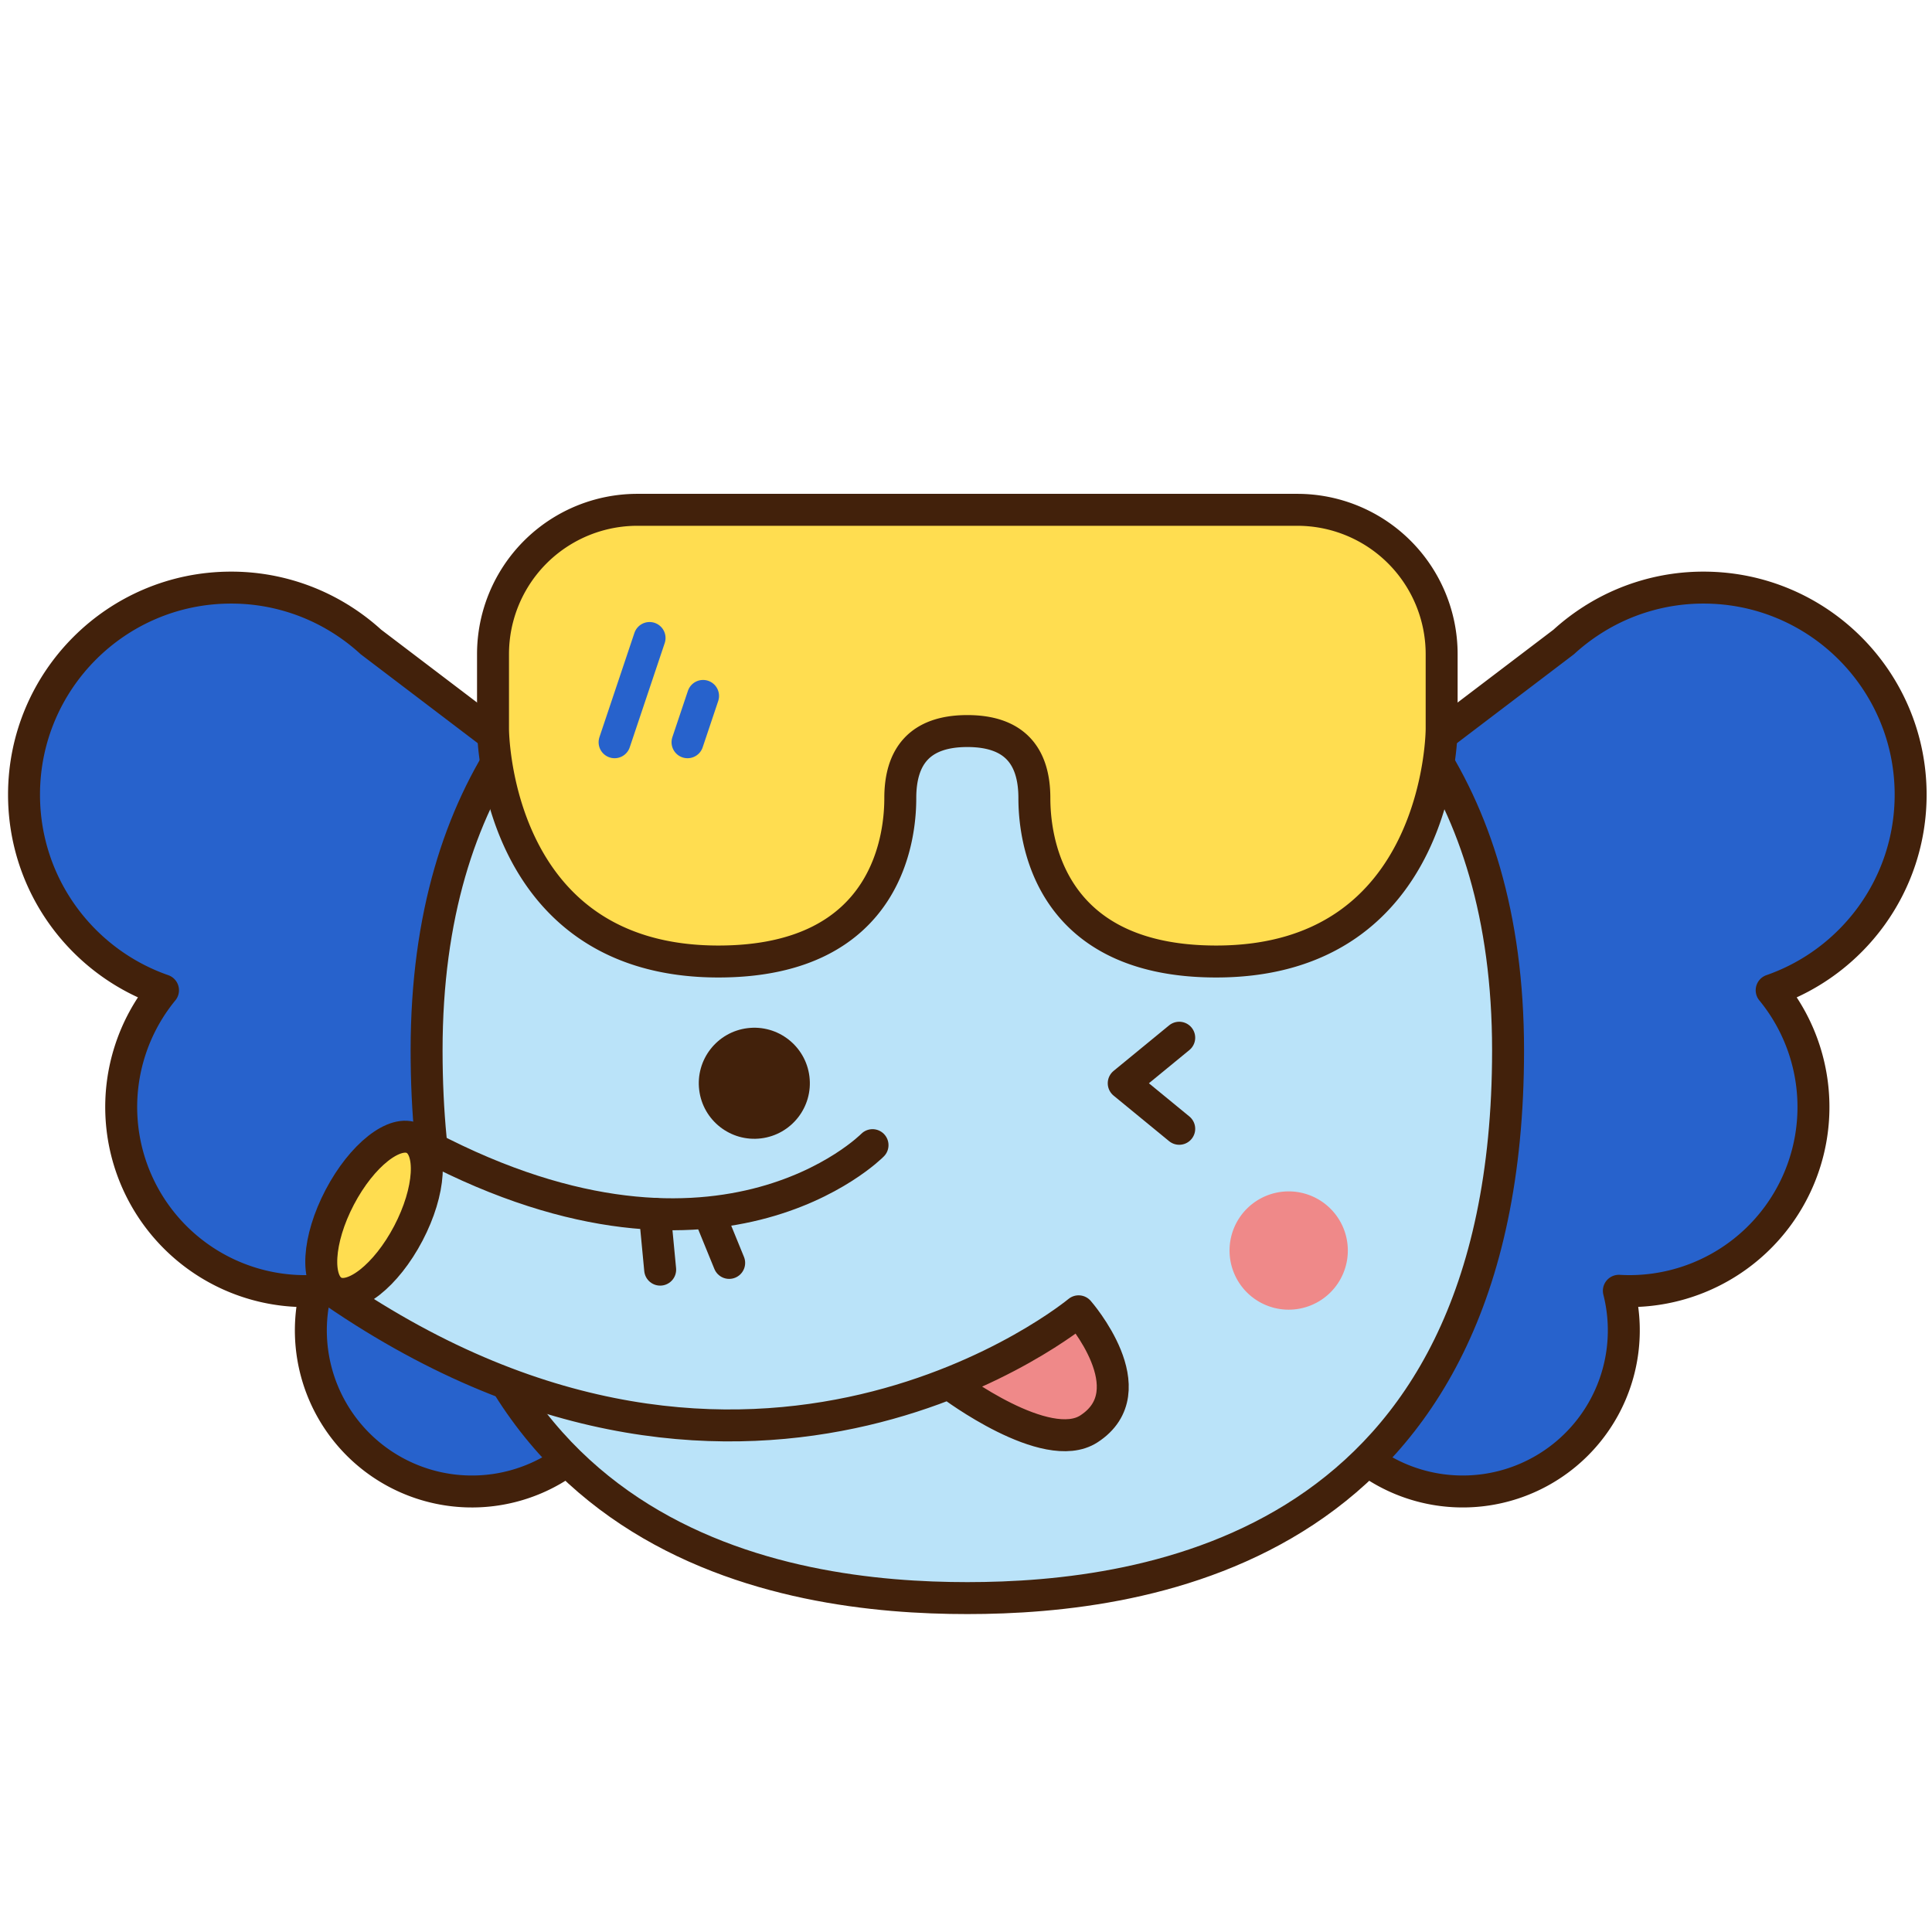
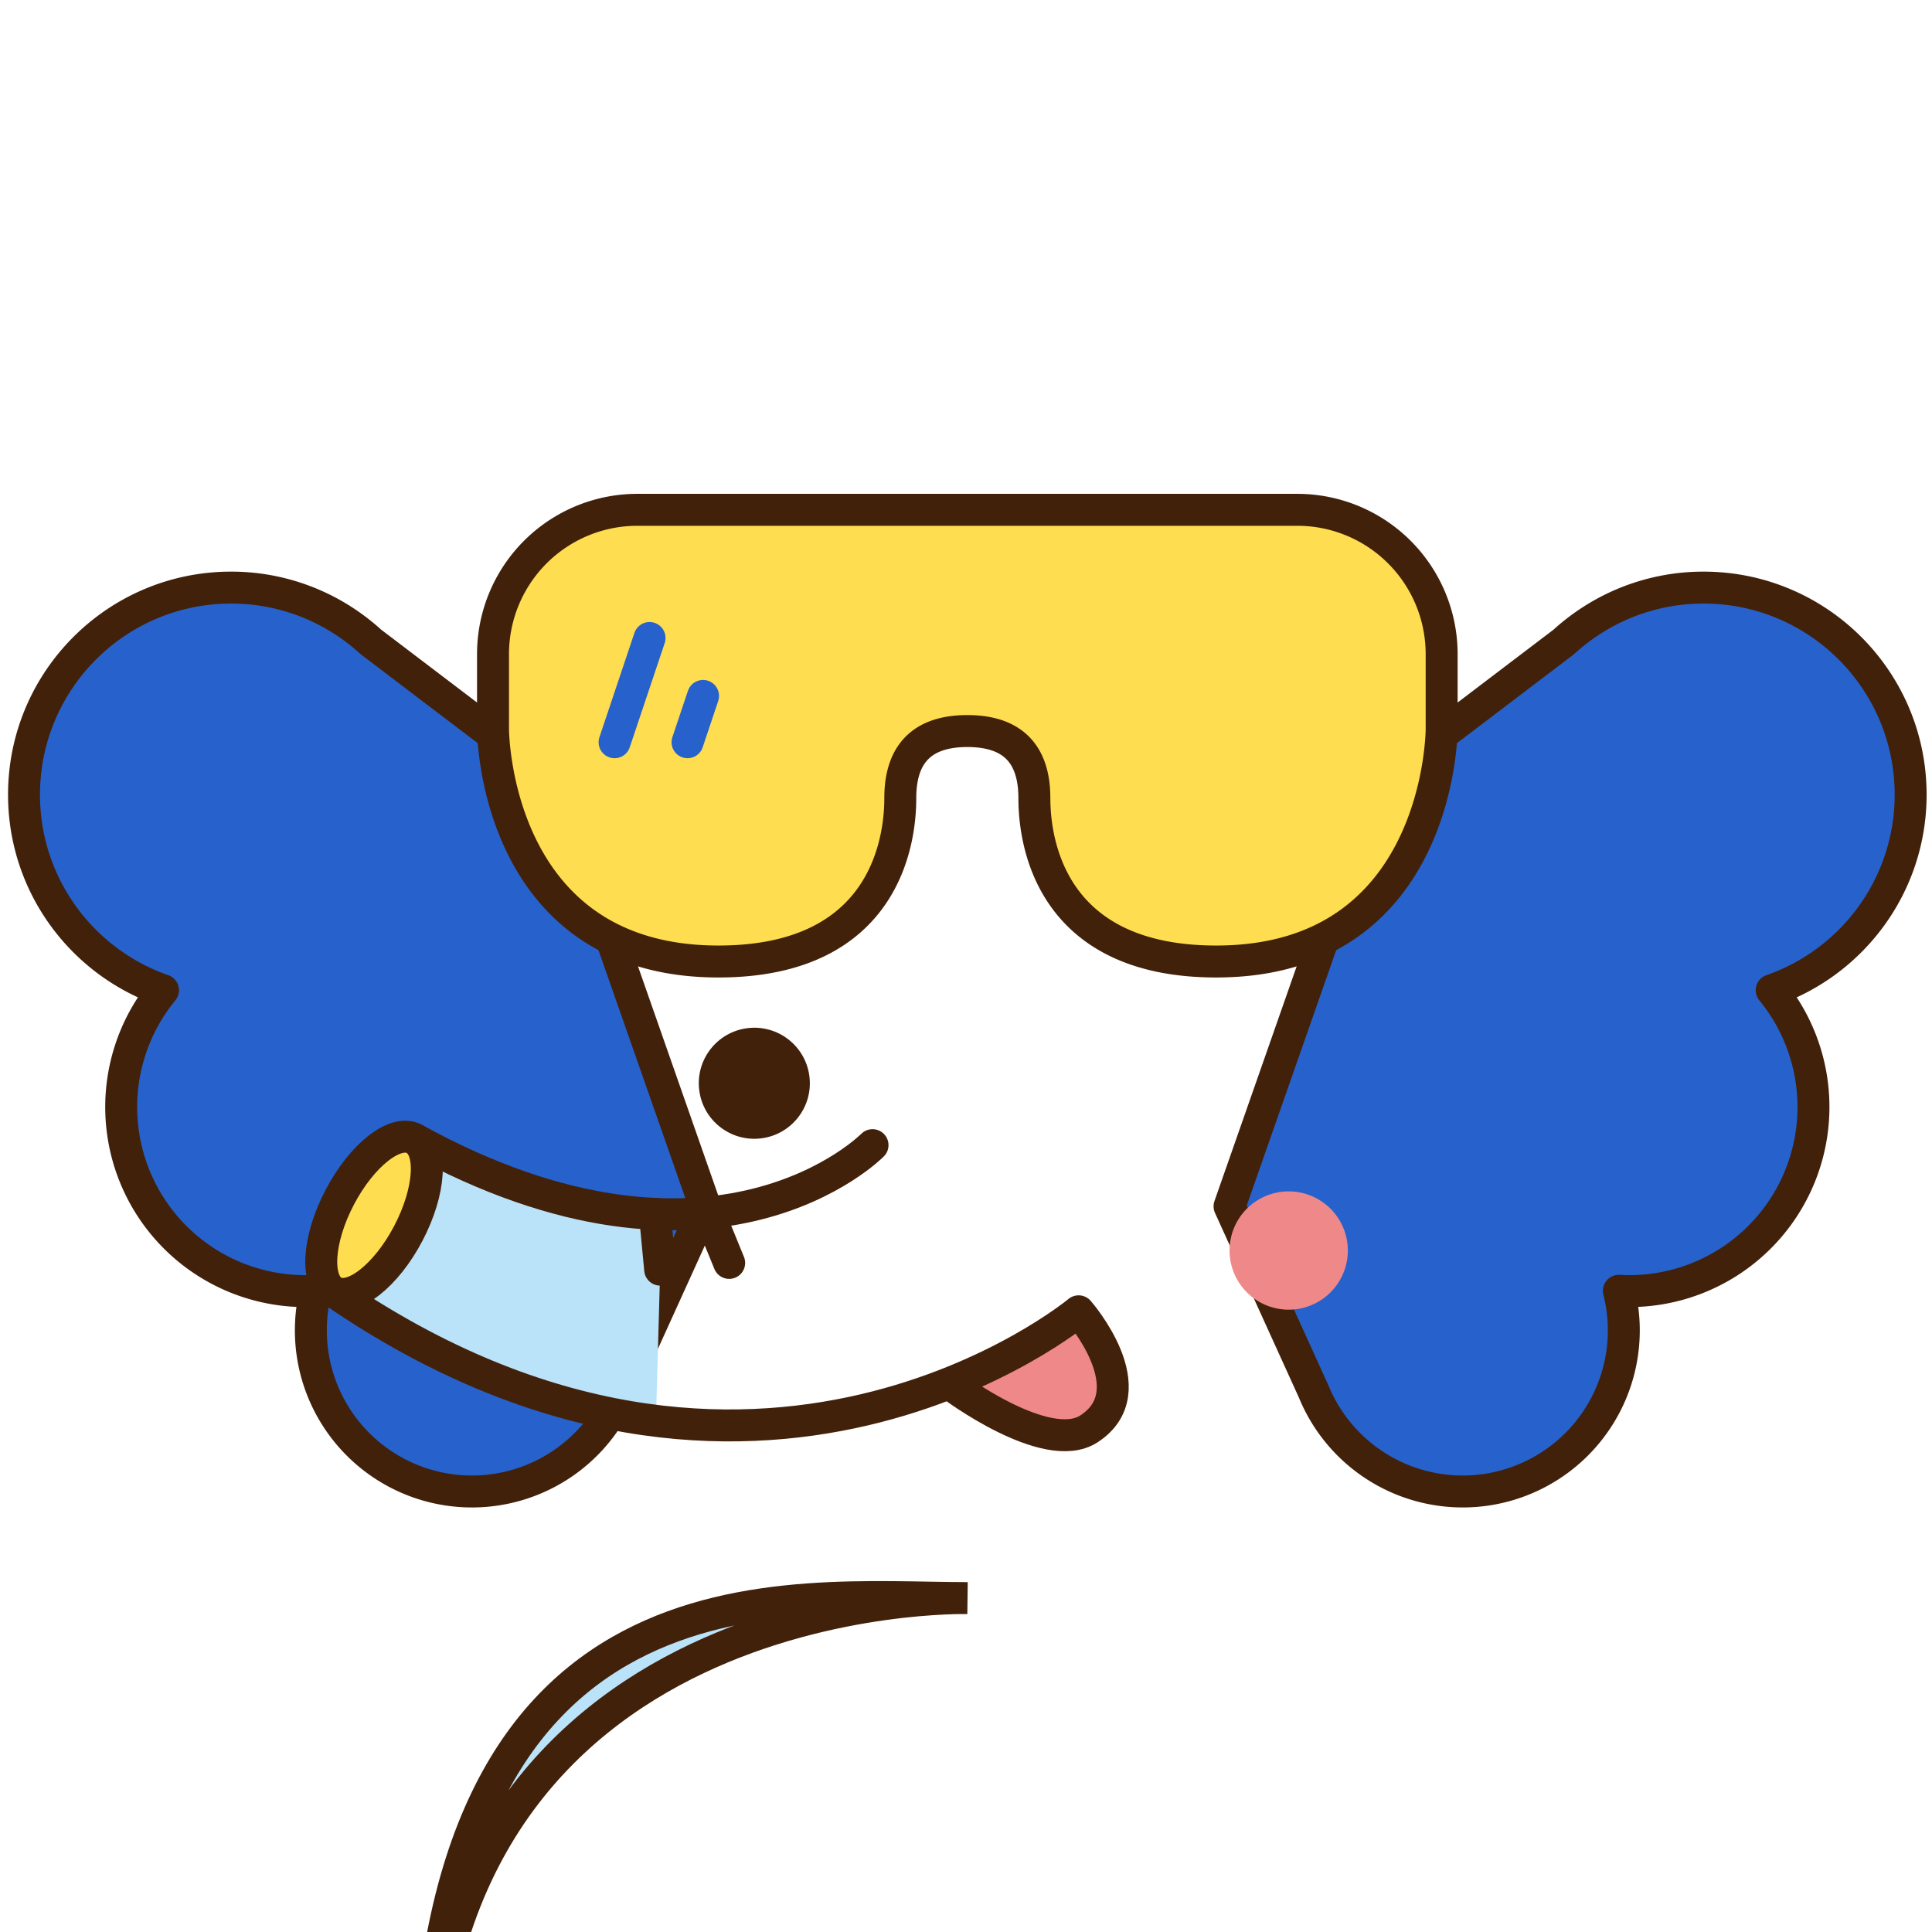
<svg xmlns="http://www.w3.org/2000/svg" width="639.91mm" height="639.91mm" viewBox="0 0 1813.918 1813.918">
  <title>小象头</title>
  <g>
    <g>
      <g>
        <path d="M1793.864,746.117c0-107.38-87.047-194.427-194.428-194.427a193.461,193.461,0,0,0-102.745,29.383l-.013-.025-.275.211a194.985,194.985,0,0,0-28.225,21.443L1293.487,735.435,1154.4,1132.6l78.957,173.793a151.243,151.243,0,0,0,286.563-94.5c3.272.183,6.562.3,9.88.3a172.822,172.822,0,0,0,133.587-282.47C1739.337,903.277,1793.864,831.085,1793.864,746.117Z" style="fill: #2762cc;stroke: #42210b;stroke-linecap: round;stroke-linejoin: round;stroke-width: 30px" />
        <path d="M22.555,746.117c0-107.38,87.048-194.427,194.427-194.427a193.456,193.456,0,0,1,102.745,29.383l.013-.025.278.211A195.123,195.123,0,0,1,348.24,602.7L522.933,735.435,662.021,1132.6,583.063,1306.4A151.243,151.243,0,0,1,296.5,1211.9c-3.271.183-6.562.3-9.88.3a172.821,172.821,0,0,1-133.585-282.47C77.081,903.277,22.555,831.085,22.555,746.117Z" style="fill: #2762cc;stroke: #42210b;stroke-linecap: round;stroke-linejoin: round;stroke-width: 30px" />
      </g>
-       <path d="M908.209,1500.424c168.131,0,507.687-46.154,507.687-514.282,0-507.686-507.687-494.5-507.687-494.5s-507.686-13.186-507.686,494.5C400.523,1454.27,740.08,1500.424,908.209,1500.424Z" style="fill: #bae3f9;stroke: #42210b;stroke-miterlimit: 10;stroke-width: 30px" />
+       <path d="M908.209,1500.424s-507.686-13.186-507.686,494.5C400.523,1454.27,740.08,1500.424,908.209,1500.424Z" style="fill: #bae3f9;stroke: #42210b;stroke-miterlimit: 10;stroke-width: 30px" />
      <circle cx="708.217" cy="1017.053" r="52.135" transform="translate(-118.96 94.152) rotate(-7.018)" style="fill: #42210b" />
      <polygon points="620.839 1155.649 502.34 1128.914 407.135 1083.919 343.965 1231.276 445.423 1280.129 615.803 1335.626 620.839 1155.649" style="fill: #bae3f9" />
      <path d="M908.209,686.372c44.847,0,62.944,24,62.944,62.944,0,30.685,7.869,153.427,170.736,153.427,211.649,0,211.649-218.337,211.649-218.337V614.183a135.526,135.526,0,0,0-135.526-135.525h-619.6A135.526,135.526,0,0,0,462.881,614.183v70.223s0,218.337,211.649,218.337C837.4,902.743,845.267,780,845.267,749.316,845.267,710.37,863.362,686.372,908.209,686.372Z" style="fill: #ffdd50;stroke: #42210b;stroke-miterlimit: 10;stroke-width: 30px" />
      <line x1="609.862" y1="599.002" x2="577.025" y2="696.882" style="fill: none;stroke: #2762cc;stroke-linecap: round;stroke-linejoin: round;stroke-width: 30px" />
      <line x1="660.091" y1="653.394" x2="645.502" y2="696.882" style="fill: none;stroke: #2762cc;stroke-linecap: round;stroke-linejoin: round;stroke-width: 30px" />
      <polygon points="908.209 1300.286 983.617 1342.889 1033.61 1331.302 1042.072 1285.13 1017.089 1244.207 988.72 1248.383 908.209 1300.286" style="fill: #ef8989" />
      <g>
        <path d="M388.807,1069.188c283.343,155.927,430.393,5.965,430.393,5.965" style="fill: none;stroke: #42210b;stroke-linecap: round;stroke-miterlimit: 10;stroke-width: 30px" />
        <path d="M313.54,1212.881c395.229,271.145,699.15,18.274,699.15,18.274s65.238,74.458,9.616,110.429c-39.993,25.868-128.965-41.1-128.965-41.1" style="fill: none;stroke: #42210b;stroke-linecap: round;stroke-linejoin: round;stroke-width: 30px" />
        <path d="M383.406,1157.918c-20.783,39.68-52.064,64.288-69.866,54.963s-15.385-49.051,5.4-88.731,52.065-64.288,69.868-54.962S404.19,1118.238,383.406,1157.918Z" style="fill: #ffdd50;stroke: #42210b;stroke-miterlimit: 10;stroke-width: 30px" />
      </g>
      <line x1="614.84" y1="1139.692" x2="619.821" y2="1192.041" style="fill: none;stroke: #42210b;stroke-linecap: round;stroke-linejoin: round;stroke-width: 30px" />
      <line x1="666.353" y1="1141.035" x2="684.604" y2="1185.721" style="fill: none;stroke: #42210b;stroke-linecap: round;stroke-linejoin: round;stroke-width: 30px" />
-       <polyline points="1107.152 1059.816 1055.044 1017.053 1107.152 974.289" style="fill: none;stroke: #42210b;stroke-linecap: round;stroke-linejoin: round;stroke-width: 30px" />
      <path d="M1265.446,1174.1a55.525,55.525,0,1,1-55.526-55.525A55.524,55.524,0,0,1,1265.446,1174.1Z" style="fill: #ef8989" />
    </g>
    <rect x="18.962" width="1813.919" height="1813.918" style="fill: none" />
  </g>
</svg>